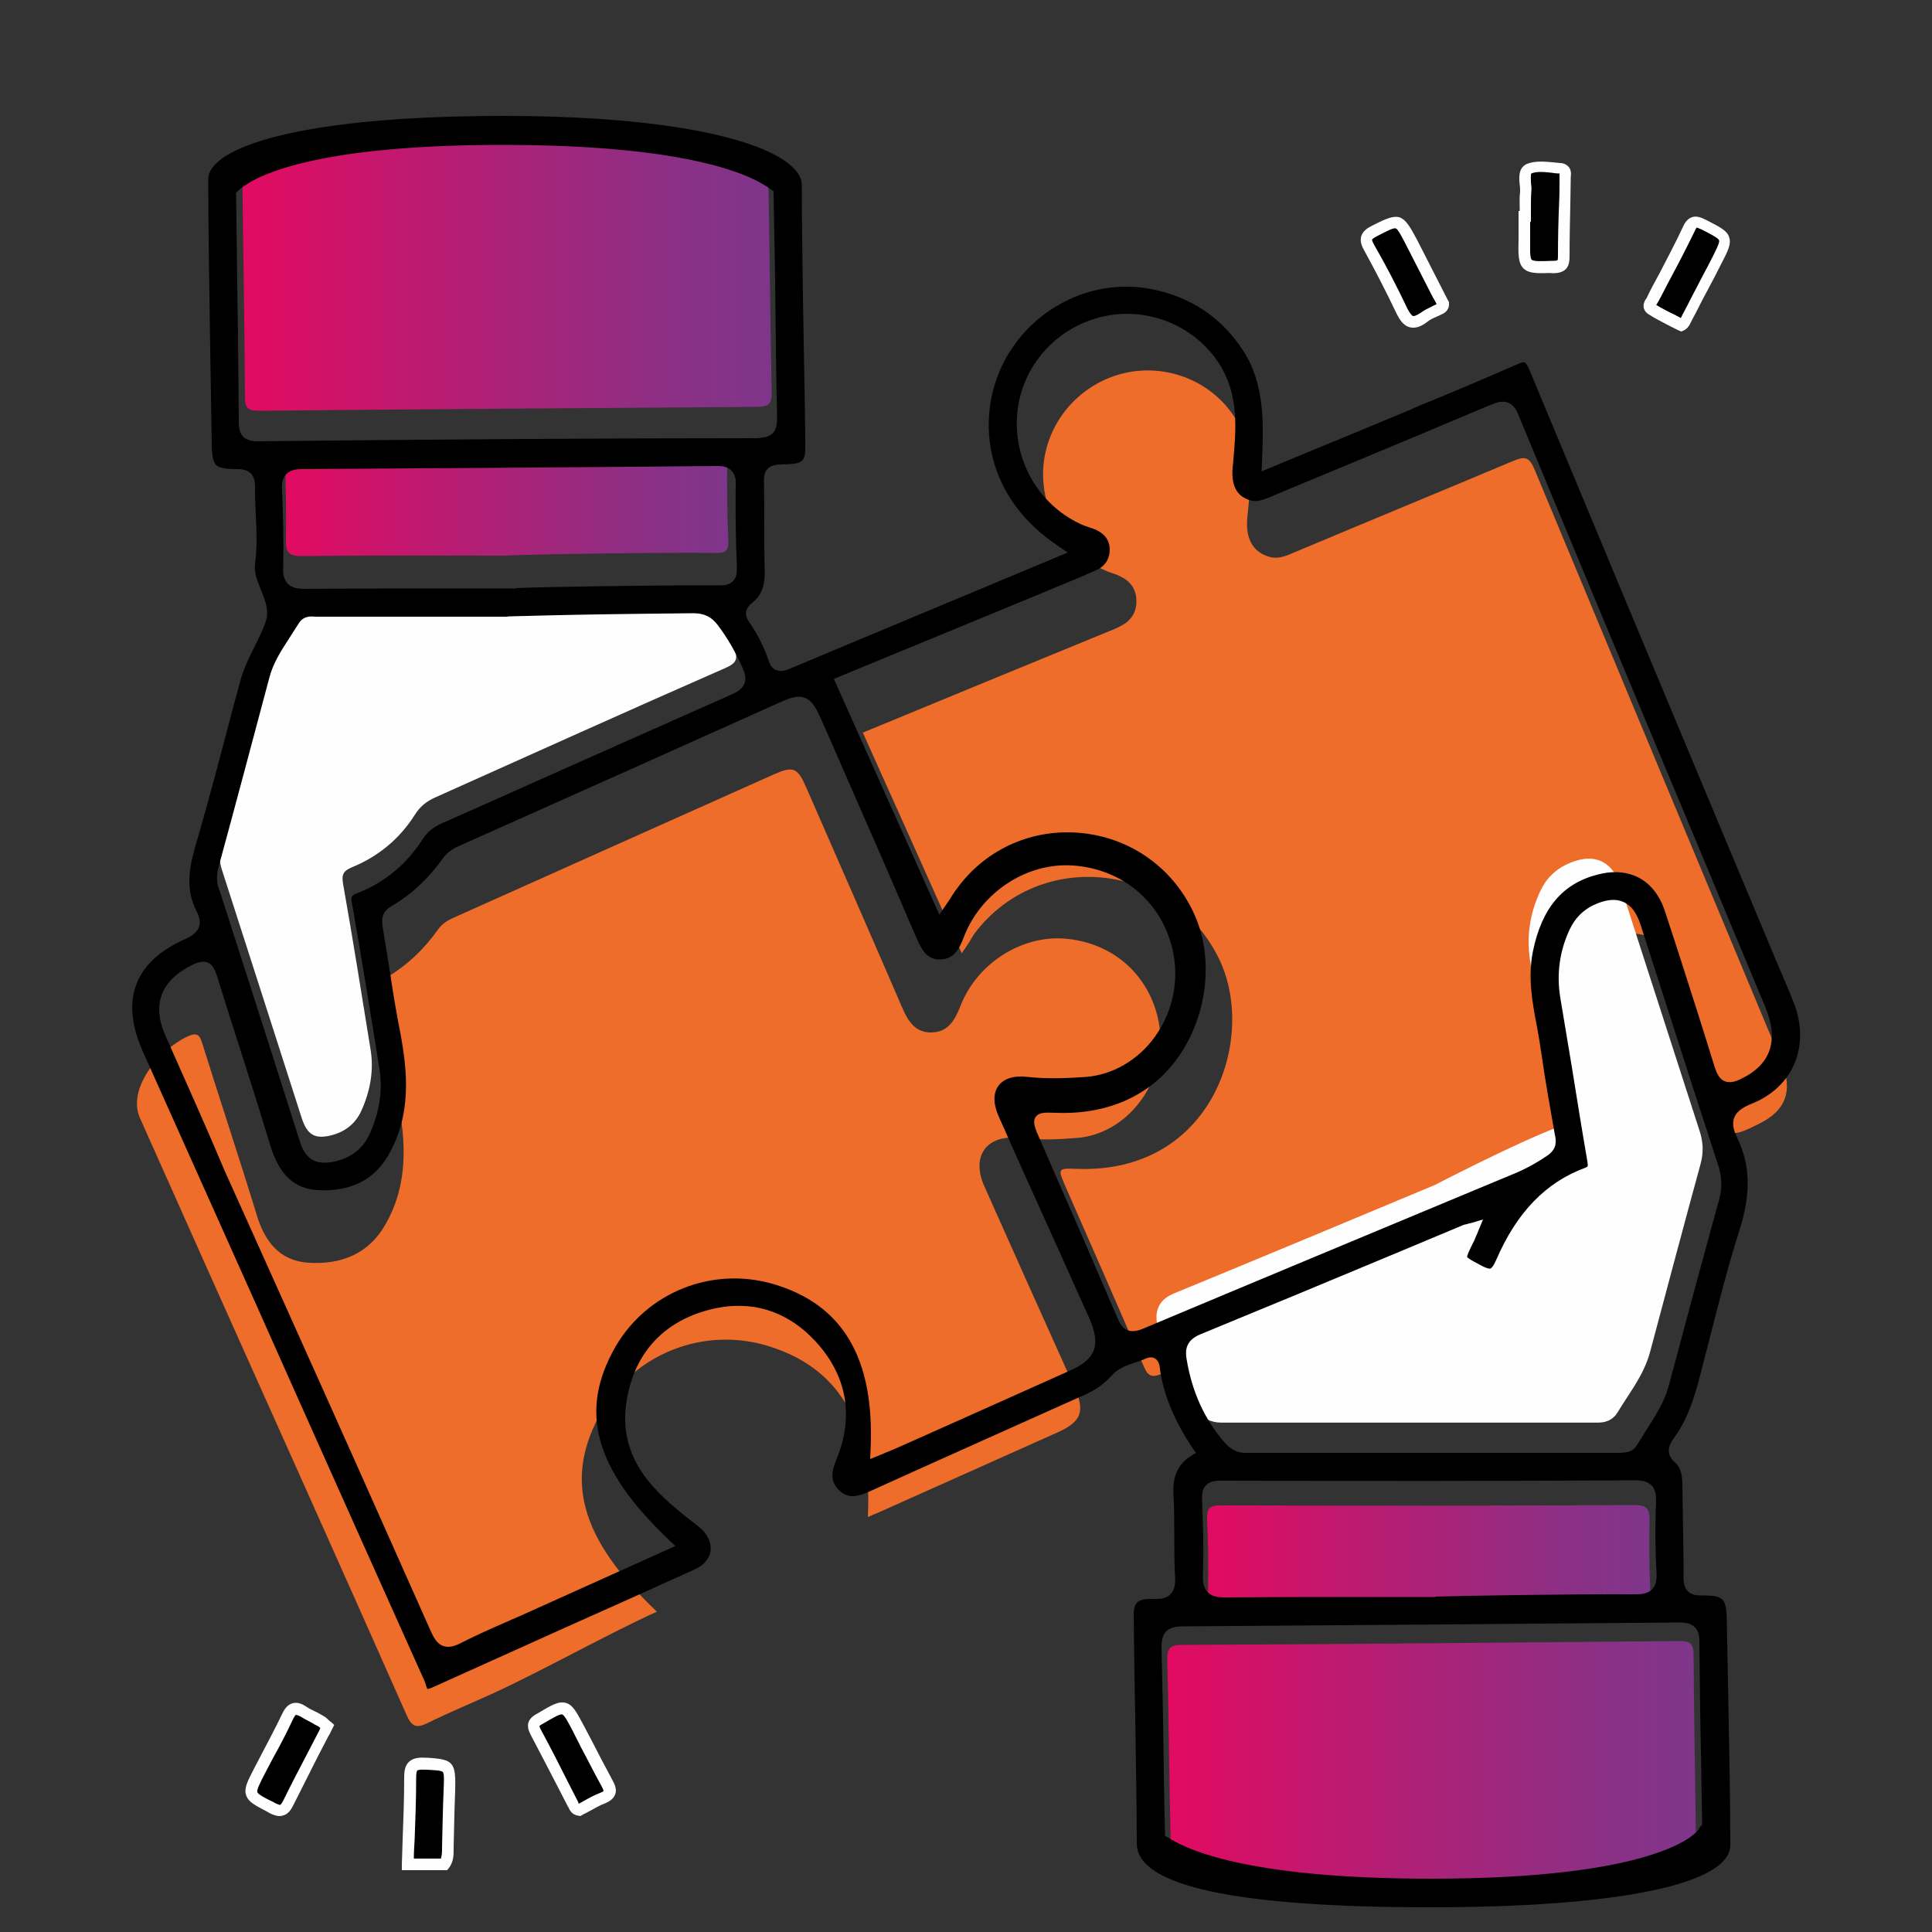
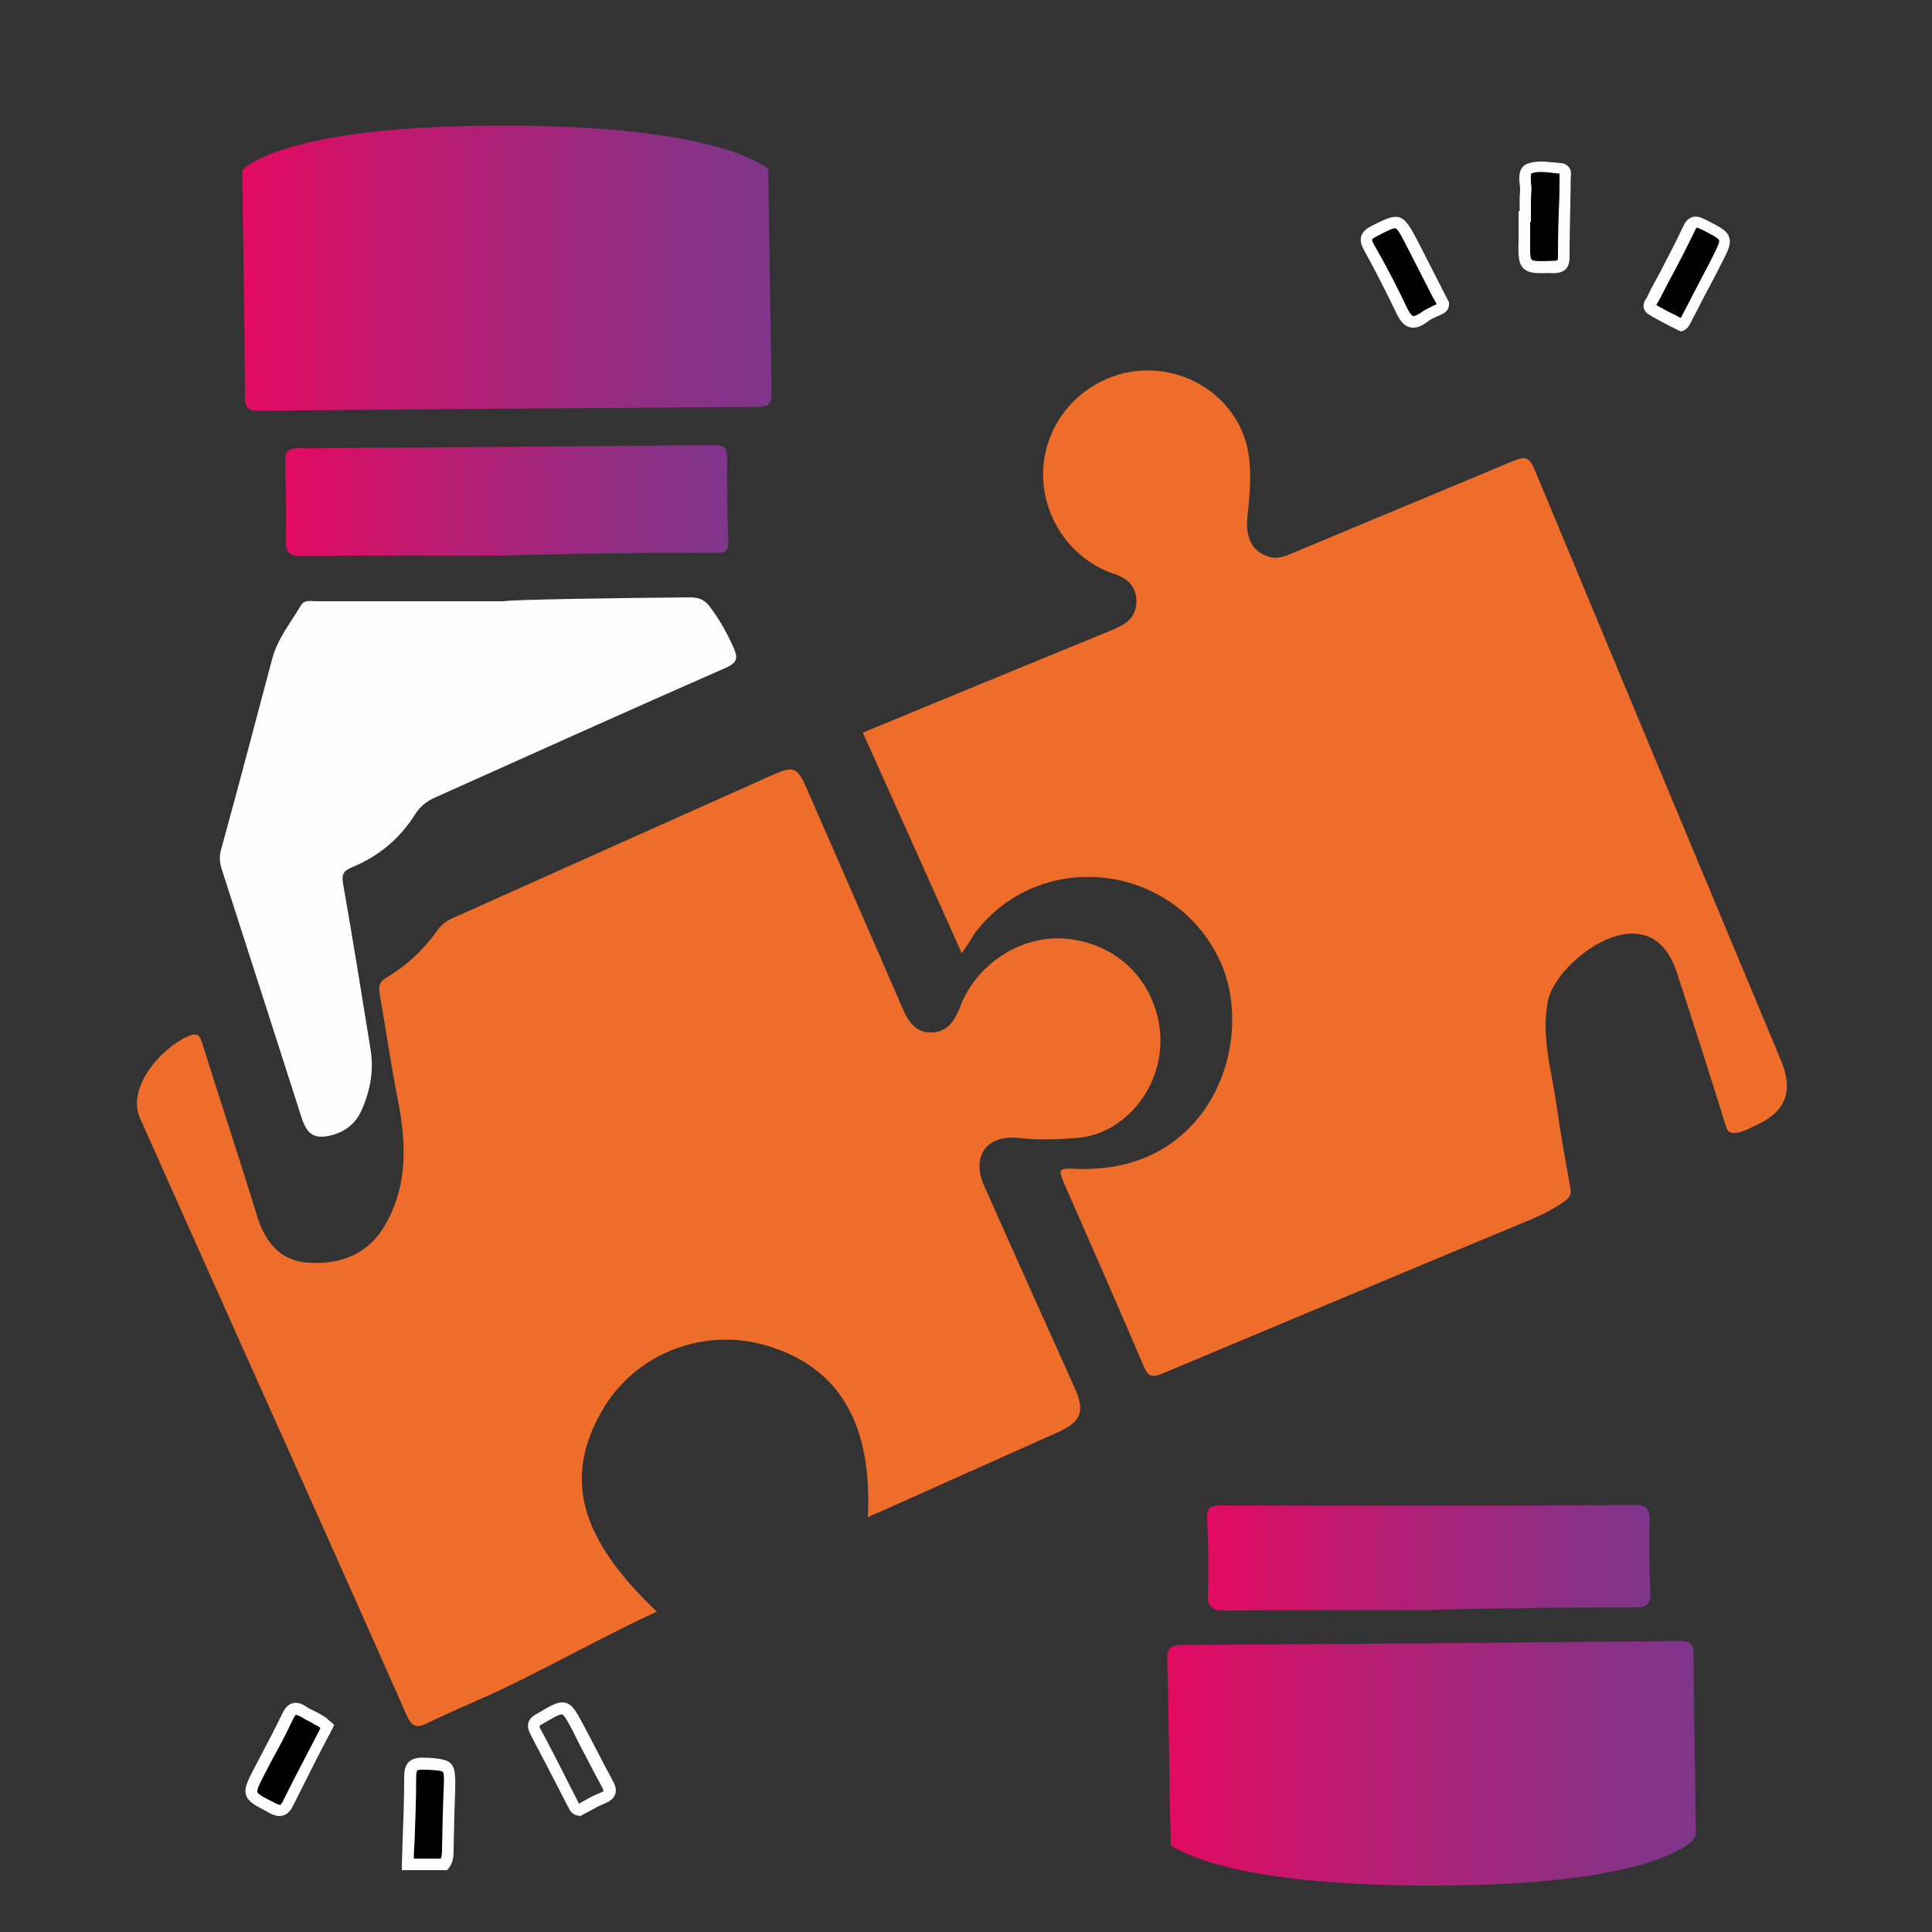
<svg xmlns="http://www.w3.org/2000/svg" version="1.1" id="Layer_1" x="0px" y="0px" viewBox="0 0 500 500" style="enable-background:new 0 0 500 500;" xml:space="preserve">
  <rect x="0" y="0" width="500" height="500" fill="#333333" stroke="none" />
  <style type="text/css">
	.st0{fill:url(#SVGID_1_);}
	.st1{fill:url(#SVGID_00000114774673100661071270000004043276790212873869_);}
	.st2{fill:#EF6D2B;}
	.st3{fill:#FEFEFE;stroke:#FEFEFE;stroke-width:5.746;stroke-miterlimit:10;}
	.st4{fill:#FEFEFE;}
	.st5{fill:url(#SVGID_00000001662393852458848960000006573807348569791881_);}
	.st6{fill:url(#SVGID_00000002362712856492477100000002208974473197795764_);}
</style>
  <g>
    <linearGradient id="SVGID_1_" gradientUnits="userSpaceOnUse" x1="62.601" y1="69.426" x2="199.549" y2="69.426">
      <stop offset="0" style="stop-color:#E30A61" />
      <stop offset="0.364" style="stop-color:#B91C72" />
      <stop offset="0.785" style="stop-color:#8E2F84" />
      <stop offset="1" style="stop-color:#7E368B" />
    </linearGradient>
    <path class="st0" d="M67,106.3c-2.7,0-3.6-0.6-3.6-3.5c-0.1-19.6-0.5-39.2-0.7-58.8c2.3-2.2,15-11.5,67.5-11.5   c49.6,0,64.8,8.3,68.6,11.2c0.4,19.2,0.5,38.4,0.9,57.6c0.1,2.8-0.4,4-3.6,4C152.9,105.6,109.9,105.9,67,106.3z" />
    <linearGradient id="SVGID_00000181791044037141105310000017134769352371300511_" gradientUnits="userSpaceOnUse" x1="302.065" y1="456.335" x2="438.943" y2="456.335">
      <stop offset="0" style="stop-color:#E30A61" />
      <stop offset="0.364" style="stop-color:#B91C72" />
      <stop offset="0.785" style="stop-color:#8E2F84" />
      <stop offset="1" style="stop-color:#7E368B" />
    </linearGradient>
    <path style="fill:url(#SVGID_00000181791044037141105310000017134769352371300511_);" d="M434.5,424.7c3,0,3.8,0.7,3.8,3.7   c0.1,15.5,0.4,31.1,0.6,46.6c-0.3,0.3-0.5,0.7-0.7,1.1c-0.7,0.8-10.6,11.9-67.8,11.9c-45.6,0-62.1-7-67.4-10.4   c-0.4-15.9-0.5-31.8-0.9-47.8c-0.1-3.2,0.6-4.1,3.9-4.1C348.8,425.5,391.7,425.1,434.5,424.7z" />
    <g>
      <path class="st2" d="M224.6,392.6c1.2-24.4-7.6-38.9-26.3-44.4c-16.4-4.8-34.1,2.2-42.5,16.9c-10,17.4-5.9,32.9,14.2,52    c-12.2,5.5-30.1,15.5-42.1,21c-5.7,2.6-11.5,5-17.2,7.8c-2.9,1.4-4.1,1.1-5.5-2.1C88.7,406.5,72,369.4,55.4,332.3    c-6.4-14.3-12.8-28.7-19.2-43c-3.3-7.5,4.8-17.5,12.2-21c2.7-1.3,3.3-0.4,4,1.9c4.6,14.7,9.5,29.4,14,44.1c2.1,7,5.9,12,13.5,12.5    c8.3,0.5,15.5-2.2,19.9-10c5.9-10.4,5.3-21.3,3.1-32.5c-1.8-9.1-3.1-18.3-4.7-27.5c-0.3-1.8,0.2-2.8,1.8-3.8    c5.4-3.2,9.8-7.4,13.4-12.5c1.1-1.5,2.4-2.3,4-3c27.6-12.4,55.2-24.7,82.9-37.1c5-2.2,6.1-1.8,8.4,3.5c8.3,19,16.6,37.9,24.8,56.9    c1.5,3.5,3.4,6.5,7.6,6.4c4.2-0.1,6-3.1,7.4-6.7c4.2-11,15.6-18.4,26.9-17.6c12,0.9,21.4,8.7,24.2,20.3    c3.7,15.6-7.4,30.3-20.9,31.3c-5,0.4-10,0.6-15,0c-8.4-0.9-12.4,4.7-9,12.4c7.7,17.3,15.5,34.7,23.3,52c2.9,6.4,1.9,9-4.3,11.8    c-15.5,6.9-31,13.9-46.5,20.8C226.5,391.8,225.7,392.1,224.6,392.6z" />
      <path class="st2" d="M248.9,246.7c-8.6-19.2-17-38-25.6-57.1c21-8.7,42.2-17.4,63.4-26.1c1.3-0.5,2.7-1.1,3.9-1.8    c2.4-1.4,3.6-3.6,3.5-6.4c-0.1-2.9-1.6-4.9-4.1-6.1c-1.1-0.6-2.4-0.9-3.6-1.4c-10.5-4.5-17.1-15.3-16.4-26.8    c0.8-11.4,8.8-21.1,20-24.2c11.1-3,23.1,1.4,29.4,11c5.4,8.2,4.3,17.3,3.4,26.2c-0.5,5.3,1.4,8.9,5.7,10.1    c2.4,0.7,4.5-0.3,6.6-1.2c18.8-7.9,37.7-15.7,56.5-23.6c2.9-1.2,4.1-1.2,5.5,2.1c21.2,51,42.5,102,63.8,153    c3.3,7.8,1.3,13-5.6,16.4c-2.7,1.3-7.5,4.1-8.5,1.1c-4.2-13.5-8.5-27-12.9-40.4c-7.1-21.4-31.2-2.9-33.3,7.5    c-1.8,9.2,0.9,17.9,2.2,26.8c1,7.2,2.3,14.4,3.6,21.6c0.3,1.7-0.1,2.5-1.5,3.5c-2.7,1.9-5.6,3.4-8.7,4.7    c-31.8,13.2-63.5,26.5-95.2,39.8c-2.6,1.1-3.8,1.1-5-1.8c-6.6-15.5-13.4-30.9-20.2-46.4c-2.1-4.8-2.1-4.9,2.9-4.7    c35,1.3,46.5-33.5,37-53.9c-11.9-25.4-46.6-29.4-63.5-7C251.3,243.1,250.3,244.7,248.9,246.7z" />
-       <path class="st3" d="M404.4,294.3c1.9-0.7,1.7-1.9,1.5-3.4c-2.4-14.1-4.7-28.2-7-42.3c-1-5.8-0.2-11.4,2.3-16.7    c1.3-2.9,3.5-4.9,6.4-6c4.7-1.9,7.5-0.5,9.1,4.4c6.8,21.1,13.6,42.1,20.4,63.2c0.8,2.4,0.9,4.6,0.2,7.1    c-4.4,16.1-8.7,32.3-13,48.4c-1.5,5.7-5.2,10.1-8.1,15c-0.8,1.4-2.1,1.3-3.4,1.3c-32.2,0-64.5,0-96.7,0c-2,0-3.2-0.8-4.3-2.2    c-5.2-6-8.2-13-9.5-20.8c-0.4-2.4,0-3.8,2.6-4.9c22.6-9.3,45.1-18.7,67.6-28.1C372.9,309.1,393.3,298.5,404.4,294.3z" />
      <path class="st4" d="M178.6,154.6c2.3,0,3.7,0.6,5.1,2.4c2.5,3.3,4.5,6.9,6.2,10.7c1.1,2.6,0.9,3.8-2,5.1    c-25.1,11-50.1,22.3-75.1,33.5c-2.3,1-4,2.3-5.4,4.5c-3.9,6.2-9.4,10.8-16.2,13.6c-2.2,0.9-2.9,1.8-2.4,4.4    c2.5,14.2,4.8,28.5,7.1,42.8c0.9,5.5-0.1,10.8-2.4,15.9c-1.5,3.3-4.2,5.4-7.7,6.3c-4.3,1.1-6.3-0.1-7.7-4.4    c-6.9-21.5-13.8-43-20.7-64.4c-0.6-1.9-0.7-3.5-0.1-5.4c4.5-16.4,8.8-32.8,13.2-49.3c1.4-5.1,4.7-9.1,7.3-13.5    c1-1.7,2.5-1.2,3.8-1.2c16.3,0,32.7,0,49,0C130.5,155.2,162.6,154.7,178.6,154.6z" />
      <linearGradient id="SVGID_00000099621308103291756620000005244093454305178527_" gradientUnits="userSpaceOnUse" x1="73.692" y1="129.544" x2="188.458" y2="129.544">
        <stop offset="0" style="stop-color:#E30A61" />
        <stop offset="0.364" style="stop-color:#B91C72" />
        <stop offset="0.785" style="stop-color:#8E2F84" />
        <stop offset="1" style="stop-color:#7E368B" />
      </linearGradient>
      <path style="fill:url(#SVGID_00000099621308103291756620000005244093454305178527_);" d="M131.2,143.8c-17.8,0-35.5-0.1-53.3,0.1    c-3,0-4-0.9-3.9-3.9c0.1-6.7,0-13.5-0.2-20.2c-0.1-2.7,0.5-3.8,3.5-3.8c35.8-0.2,71.6-0.5,107.4-0.8c2.5,0,3.6,0.5,3.5,3.3    c-0.1,7.2,0,14.3,0.3,21.5c0.1,2.5-0.7,3.1-3.1,3.1C167.3,142.9,131.2,143.6,131.2,143.8z" />
      <linearGradient id="SVGID_00000149363857529649656020000002320888060614259585_" gradientUnits="userSpaceOnUse" x1="312.448" y1="403.137" x2="427.22" y2="403.137">
        <stop offset="0" style="stop-color:#E30A61" />
        <stop offset="0.364" style="stop-color:#B91C72" />
        <stop offset="0.785" style="stop-color:#8E2F84" />
        <stop offset="1" style="stop-color:#7E368B" />
      </linearGradient>
      <path style="fill:url(#SVGID_00000149363857529649656020000002320888060614259585_);" d="M369.9,416.7c-17.6,0-35.2-0.1-52.8,0.1    c-3.2,0-4.6-0.6-4.5-4.2c0.2-6.4,0.1-12.9-0.2-19.3c-0.1-2.7,0.4-3.7,3.4-3.7c35.8,0.1,71.5,0.1,107.3-0.1c3.2,0,3.8,1.1,3.8,3.9    c-0.1,6.1-0.1,12.3,0.2,18.5c0.2,3.3-0.9,4.1-4.1,4.1C405.4,415.9,369.9,416.5,369.9,416.7z" />
    </g>
    <g>
      <g>
        <path d="M109.8,456.4c-3.3-0.2-3.7,1-3.7,3.8c0,7.4-0.4,14.9-0.6,22.3c3.2,0,6.3,0,9.5,0c1-1.3,0.9-2.9,0.9-4.5     c0.1-4.9,0.2-9.7,0.4-14.6C116.5,456.6,116.5,456.8,109.8,456.4z" />
        <path class="st4" d="M115.7,484H104l0-1.5c0.1-2.1,0.1-4.2,0.2-6.4c0.2-5.2,0.4-10.6,0.4-15.9c0-1.6,0.1-3.2,1.3-4.3     c1.1-1,2.8-1.1,4.1-1l0.6,0c6.8,0.4,7.4,1.2,7.2,8.5c-0.2,5-0.3,10.2-0.4,14.7l0,0.5c0,1.5,0,3.2-1.2,4.8L115.7,484z M107.1,481     h7c0.2-0.6,0.3-1.4,0.3-2.4l0-0.6c0.1-4.5,0.2-9.6,0.4-14.6c0.1-2.4,0.2-4.4-0.2-4.8c-0.3-0.4-2.1-0.5-4.2-0.6l-0.6,0     c-1.4-0.1-1.8,0.2-1.8,0.2c-0.2,0.2-0.3,0.9-0.3,2.1c0,5.3-0.2,10.8-0.4,16C107.2,477.8,107.1,479.4,107.1,481z" />
      </g>
      <g>
-         <path d="M149.8,447.5c-3.5-6.8-3.5-6.7-10.2-2.7c-1.6,0.9-1.8,1.7-0.9,3.3c3.3,6.1,6.4,12.3,9.6,18.5c0.4,0.7,0.6,1.6,1.6,1.8     c2-1,4-2.3,6.1-3.1c2.2-0.9,2.2-2,1.2-3.8C154.6,456.9,152.2,452.2,149.8,447.5z" />
        <path class="st4" d="M150.2,470l-0.5-0.1c-1.7-0.2-2.3-1.5-2.6-2.2c-0.1-0.1-0.1-0.2-0.2-0.3l-2.1-4.1c-2.4-4.7-5-9.6-7.5-14.4     c-1.2-2.3-0.8-4,1.5-5.3l0.2-0.1c3.7-2.2,5.5-3.3,7.4-2.8c1.9,0.5,2.8,2.4,4.8,6.1l-1.3,0.7l1.3-0.7c0.7,1.3,1.3,2.5,2,3.8     c1.7,3.3,3.5,6.8,5.3,10.1c0.6,1.1,1.2,2.4,0.7,3.7c-0.5,1.3-1.7,1.9-2.6,2.3c-1.4,0.5-2.7,1.3-4,2c-0.6,0.3-1.3,0.7-1.9,1     L150.2,470z M139.6,446.7c0,0,0,0.2,0.3,0.8c2.6,4.8,5.1,9.7,7.5,14.5l2.1,4.1c0.1,0.2,0.2,0.3,0.2,0.5c0,0.1,0.1,0.2,0.1,0.2     c0.4-0.2,0.7-0.4,1.1-0.6c1.4-0.8,2.8-1.6,4.4-2.2c0.8-0.3,0.9-0.5,0.9-0.5l0,0c0,0,0-0.3-0.5-1.2c-1.9-3.4-3.6-6.9-5.4-10.2     c-0.6-1.3-1.3-2.5-1.9-3.8l0,0c-1.3-2.5-2.3-4.4-2.9-4.6c-0.6-0.2-2.6,1-5,2.4l-0.2,0.1C139.8,446.5,139.7,446.6,139.6,446.7     L139.6,446.7z" />
      </g>
      <g>
        <path d="M362.8,80.4c1.4,3,2.9,3.8,5.6,1.7c1.1-0.8,2.5-1.4,3.8-2c0.7-0.3,1.3-0.6,1.2-1.5c-0.4-0.8-0.8-1.5-1.2-2.3     c-2.3-4.6-4.7-9.1-7-13.7c-3.2-6.3-3.2-6.2-9.5-3c-2.4,1.2-2.6,2.1-1.3,4.4C357.4,69.5,360.2,74.9,362.8,80.4z" />
        <path class="st4" d="M365.8,84.8c-0.3,0-0.6,0-0.9-0.1c-1.8-0.4-2.8-2.2-3.5-3.6l0,0c-2.6-5.5-5.4-10.9-8.3-16.2     c-0.7-1.2-1.2-2.5-0.8-3.8c0.4-1.3,1.6-2.1,2.8-2.7l0.4-0.2c6.7-3.4,7.6-3,11.2,3.8l7,13.7c0.2,0.5,0.5,0.9,0.7,1.4l0.6,1.1     l0,0.3c0.1,1.9-1.3,2.6-2,2.9c-0.4,0.2-0.8,0.4-1.1,0.5c-0.9,0.4-1.8,0.8-2.4,1.3C368.1,84.3,366.9,84.8,365.8,84.8z M364.2,79.8     c0.8,1.6,1.3,1.9,1.5,2c0.2,0,0.7,0,1.9-0.8c0.9-0.7,2-1.2,3-1.7c0.3-0.2,0.7-0.3,1-0.5c0.1,0,0.2-0.1,0.2-0.1l-0.1-0.2     c-0.3-0.5-0.5-1-0.8-1.4l-7-13.7c-1.2-2.3-2.1-4.1-2.7-4.3c-0.5-0.2-2.3,0.7-4.4,1.8l-0.4,0.2c-1.2,0.6-1.3,0.9-1.3,0.9     c0,0-0.1,0.3,0.6,1.5C358.7,68.7,361.6,74.3,364.2,79.8L364.2,79.8z" />
      </g>
      <g>
        <path d="M78.5,443c-2-1.3-3.1-1-4.1,1.3c-2.2,4.8-4.8,9.4-7.2,14c-3.3,6.3-3.2,6.2,3.2,9.5c2.2,1.1,3.1,0.8,4.2-1.3     c2.9-6,6.1-11.9,9.1-17.8c0.3-0.5,0.5-1,0.9-1.9c-0.4-0.4-1-1-1.6-1.3C81.5,444.6,79.9,443.9,78.5,443z" />
        <path class="st4" d="M75.9,467.2c-0.5,1-1.2,2.2-2.5,2.6c-0.3,0.1-0.7,0.2-1,0.2c-0.9,0-1.9-0.4-2.7-0.8l-0.3-0.2     c-3.4-1.8-5.1-2.6-5.7-4.4c-0.6-1.8,0.3-3.5,2.1-7c0.7-1.4,1.5-2.8,2.2-4.2c1.7-3.2,3.4-6.5,5-9.8c0.5-1.1,1.3-2.4,2.7-2.8     c1.4-0.4,2.7,0.3,3.6,0.9c0.7,0.5,1.6,0.9,2.4,1.3c0.7,0.3,1.3,0.7,2,1.1c0.6,0.3,1.1,0.8,1.5,1.2c0.1,0.1,0.2,0.2,0.4,0.3     l0.9,0.8l-0.9,1.8c-0.2,0.5-0.4,0.8-0.6,1.1c-0.9,1.7-1.8,3.5-2.7,5.2 M76.6,443.8C76.5,443.8,76.5,443.8,76.6,443.8     c0,0-0.3,0.1-0.8,1.2c-1.6,3.4-3.3,6.7-5.1,9.9c-0.7,1.4-1.5,2.8-2.2,4.2c-1.2,2.3-2.1,4.1-1.9,4.7c0.2,0.6,1.9,1.5,4.2,2.6     l0.3,0.2c1.1,0.5,1.3,0.5,1.4,0.5c0,0,0.3-0.1,0.8-1.1c2.1-4.3,4.3-8.5,6.5-12.7c0.9-1.7,1.8-3.5,2.7-5.2     c0.1-0.3,0.3-0.5,0.4-0.9c-0.2-0.1-0.3-0.3-0.5-0.4c-0.6-0.3-1.2-0.6-1.8-1c-0.9-0.5-1.8-0.9-2.7-1.5h0     C76.9,443.8,76.6,443.8,76.6,443.8z" />
      </g>
      <g>
        <path d="M402.2,69.1c2.2-0.1,2.5-0.9,2.6-2.8c0.1-6.7,0.3-13.4,0.4-20.2c0-1.1,0.4-2.5-1.3-2.6c-2.7-0.1-5.7-0.8-8,0.1     c-1.9,0.8-0.7,3.9-0.9,6c-0.2,2.1,0,4.3,0,6.4c-0.1,0-0.2,0-0.4,0c0,1.9,0,3.7,0,5.6C394.4,69.4,394.4,69.3,402.2,69.1z" />
        <path class="st4" d="M399.2,70.7c-2.4,0-3.8-0.2-4.9-1.2c-1.4-1.4-1.4-3.5-1.3-7.8c0-1.3,0-2.6,0-3.8l0-3.3h0.3     c0-0.1,0-0.3,0-0.4c0-1.5-0.1-3.1,0.1-4.6c0-0.5,0-1.2-0.1-1.8c-0.2-1.8-0.4-4.4,1.9-5.4c2.1-0.8,4.4-0.6,6.6-0.4     c0.7,0.1,1.4,0.1,2,0.2c0.9,0,1.6,0.4,2.1,0.9c0.8,0.9,0.7,2,0.6,2.8c0,0.1,0,0.3,0,0.4c0,2.2-0.1,4.3-0.1,6.5     c-0.1,4.5-0.2,9.1-0.2,13.6c0,2.1-0.5,4.2-4,4.3l-0.3,0C400.9,70.6,400,70.7,399.2,70.7z M396,57.5v0.2c0,1.3,0,2.6,0,3.9     c0,2.9-0.1,5.2,0.4,5.6c0.5,0.5,2.7,0.4,5.4,0.3l0.3,0c0.8,0,1-0.2,1-0.2c0,0,0.1-0.2,0.1-1.1c0-4.6,0.1-9.2,0.3-13.7     c0.1-2.2,0.1-4.3,0.1-6.5c0-0.2,0-0.4,0-0.6c0-0.1,0-0.3,0-0.5c-0.7,0-1.4-0.1-2.1-0.2c-1.9-0.2-3.8-0.4-5.2,0.2     c-0.2,0.3-0.1,1.6-0.1,2.3c0.1,0.8,0.2,1.6,0.1,2.4c-0.1,1.4-0.1,2.8-0.1,4.3c0,0.7,0,1.3,0,2v1.5H396z" />
      </g>
      <g>
        <path d="M427.4,80c2.4,1.5,5,2.7,7.7,4.2c0.8-0.4,1.2-1.3,1.6-2.1c2.5-4.8,5-9.6,7.4-14.4c3.2-6.3,3.2-6.2-3.3-9.5     c-1.8-0.9-2.8-1.2-3.8,1c-3,6.1-6.2,12.1-9.3,18.2C427.3,78.2,426.2,79.2,427.4,80z" />
        <path class="st4" d="M435.1,85.8l-0.7-0.3c-0.8-0.4-1.6-0.8-2.4-1.2c-1.9-1-3.7-1.9-5.4-3c-0.8-0.5-1.1-1.2-1.2-1.6     c-0.2-1.1,0.3-2,0.7-2.5c0.1-0.1,0.2-0.3,0.2-0.4c1-2.1,2.1-4.1,3.2-6.1c2-3.9,4.2-8,6.1-12.1c0.4-0.9,1.1-2,2.3-2.4     c1.2-0.4,2.4,0.1,3.6,0.7l0.2,0.1c3.5,1.8,5.3,2.7,5.8,4.4c0.6,1.8-0.3,3.5-2.1,7c-1.2,2.4-2.4,4.7-3.7,7.1     c-1.3,2.4-2.5,4.9-3.8,7.3l-0.2,0.4c-0.4,0.8-0.9,1.9-2.1,2.4L435.1,85.8z M428.6,78.9c1.5,0.9,3.2,1.8,4.9,2.6     c0.5,0.3,1,0.5,1.5,0.8c0.1-0.2,0.2-0.4,0.3-0.6l0.2-0.4c1.3-2.4,2.5-4.9,3.8-7.3c1.2-2.4,2.5-4.7,3.7-7.1     c1.1-2.2,2.1-4.1,1.9-4.7c-0.2-0.6-2-1.5-4.3-2.7l-0.2-0.1c-0.9-0.4-1.2-0.5-1.3-0.5c0,0-0.2,0.2-0.5,0.9     c-2,4.1-4.1,8.2-6.2,12.1c-1.1,2-2.1,4.1-3.2,6.1c-0.1,0.2-0.3,0.4-0.4,0.7C428.7,78.8,428.6,78.9,428.6,78.9z" />
      </g>
-       <path d="M464.3,259.7c-1.1-2.8-2.3-5.7-3.5-8.4c-0.5-1.3-1.1-2.5-1.6-3.8l-11.9-28.4c-16.9-40.4-34.4-82.3-51.5-123.4    c-0.6-1.4-1-1.8-1.2-1.9c-0.2-0.1-0.7-0.1-2,0.5c-7.3,3.2-14.8,6.4-22.1,9.4c-2,0.8-4,1.6-5.9,2.5c-8.2,3.4-16.5,6.9-24.9,10.3    l-13.2,5.5l0.1-2.3c0.4-9.8,0.8-20-4.7-28.7c-5.5-8.6-13.4-14-23.5-16.1c-15.8-3.3-32.2,5.1-39.2,20c-6.5,14-4.4,33.8,14.8,46.5    l2.3,1.6l-16.5,6.9c-18.6,7.8-37.2,15.5-55.7,23.3c-0.8,0.3-2.1,0.7-3.3,0.2c-0.9-0.4-1.5-1.2-1.9-2.5c-1.2-3.5-2.9-6.9-5-9.9    c-2-2.8,0.1-4.5,0.9-5.1c2.2-1.8,3.2-4.2,3.1-8c-0.1-3.9-0.1-7.9-0.1-11.7c0-3.8,0-7.7-0.1-11.5c-0.1-3.1,1.2-4.4,4.3-4.5    c6.4-0.2,6.5-0.3,6.4-6.9c-0.1-7.3-0.2-15.9-0.4-24.5c-0.3-16.5-0.5-33.6-0.5-40.9c0-8.6-24.2-17.9-77.3-17.9    c-52.7,0-76.3,8.2-76.3,16.4c0,14.5,0.3,29.3,0.5,43.7c0.1,8.1,0.3,16.4,0.4,24.7c0,3.2,0.4,4.8,1.2,5.6c0.8,0.7,2.4,1,5.3,1    c1.1,0,2.6,0.1,3.6,1.1c1,1,1.1,2.4,1.1,3.9c0,2.2,0.1,4.5,0.2,6.8c0.2,4.2,0.4,8.5-0.2,12.7c-0.3,2.3,0.6,4.4,1.5,6.7    c1.1,2.7,2.3,5.5,1.2,8.5c-0.8,2.2-1.9,4.4-2.9,6.4c-1.4,2.8-2.8,5.7-3.6,8.7l-1.9,7c-3.1,11.8-6.3,24.1-9.8,36    c-1.5,5.3-2.6,10.9,0.4,16.7c0.8,1.5,1,2.8,0.6,4c-0.6,1.6-2.2,2.5-3.5,3.1c-6.6,2.9-10.8,6.8-12.7,11.7    c-1.9,4.9-1.3,10.8,1.7,17.5c5.9,13.1,11.7,26.2,17.6,39.3c4,8.9,8,17.9,12,26.8l9,20.2c11.2,25.1,22.8,51,34.2,76.4    c0.2,0.4,0.3,0.8,0.4,1.1c0.1,0.4,0.3,0.9,0.4,1.1c0,0,0.3,0,1.1-0.3c11.5-5.2,23.1-10.4,34.4-15.5c11-4.9,22.4-10,33.6-15.1    c2.5-1.1,4-2.9,4.2-5c0.2-2.2-0.9-4.4-3.2-6.2c-4.8-3.7-9.5-7.4-13.2-12.1c-4.5-5.7-6.4-12.2-5.5-19.2    c1.6-12.2,8.4-20.6,19.7-24.2c11.3-3.6,21.5-0.9,29.4,7.7c8.1,8.8,10,19.4,5.3,30.7c-1.5,3.6-1.3,5.8,0.8,7.8c2,1.9,4.1,2,7.8,0.3    c18.1-8.2,36.5-16.4,54.3-24.4l1.2-0.5c3.1-1.4,5.3-3,7.1-5c1.7-2,4.1-2.8,6.2-3.5c1-0.3,1.8-0.6,2.7-1c1.1-0.5,1.9-0.3,2.3-0.1    c1.1,0.6,1.3,1.9,1.4,2.7l0,0.2c1,6.8,3.8,13.4,8.4,20.3l0.9,1.3l-1.3,0.8c-3.4,2.2-4.8,5.3-4.5,10.2c0.2,3.4,0.2,6.9,0.2,10.3    c0,3.5,0,7.2,0.2,10.8c0.1,1.5,0,3.3-1.2,4.5c-1.2,1.2-3,1.3-4.6,1.2c-0.2,0-0.4,0-0.6,0c-1.6,0-2.8,0.3-3.4,0.9    c-0.6,0.6-0.9,1.6-0.9,3.1c0.1,8.1,0.2,17.5,0.4,26.5c0.2,12.9,0.4,25.2,0.4,32.8c0,11,25.6,16.5,76.1,16.5    c48.6,0,77.5-6,77.5-16.1c0-12.3-0.3-24.7-0.5-36.8c-0.1-6.9-0.3-14.1-0.4-21.2c-0.1-5.8-0.8-6.6-6.3-6.6c-0.1,0-0.2,0-0.3,0    c-1.2,0-2.5-0.1-3.5-1.1c-0.9-0.9-1.1-2.3-1.1-3.5c0-5.8-0.1-11.6-0.2-17.3c0-2.1-0.1-4.2-0.1-6.3c0-2.4-0.2-4.6-1.8-6.1    c-2.7-2.4-1.7-4.6-0.5-6.3c3.5-4.7,5.3-10.1,7-16.8c0.7-2.8,1.5-5.7,2.2-8.5c2.4-9.4,4.8-19,7.8-28.4c3.1-9.6,2.9-17.1-0.5-24.1    c-0.7-1.5-1.5-3.4-0.8-5.2c0.7-1.9,2.7-2.9,4.4-3.6C464.1,281.4,468.5,270.7,464.3,259.7z M67,114.2c-0.1,0-0.1,0-0.2,0    c-1.4,0-2.8-0.2-3.8-1.1c-1-1-1.2-2.5-1.2-3.8c-0.1-14.6-0.3-29.5-0.5-43.9c-0.1-5-0.1-10-0.2-14.9l0-0.6l0.5-0.5    c2.9-2.8,16.4-11.9,68.5-11.9c49.2,0,65,8.1,69.5,11.6l0.6,0.4l0,0.7c0.2,10.3,0.4,20.8,0.5,31c0.1,8.9,0.2,17.7,0.4,26.6    c0,1.5,0,3.1-1.1,4.3c-1.1,1.1-2.7,1.2-4,1.3C157.4,113.4,115.2,113.7,67,114.2z M73,126.8c-0.1-1.4,0-3,1.1-4.1    c1.1-1.1,2.6-1.3,3.9-1.3c31.6-0.2,65.8-0.4,107.4-0.8c1.4,0,2.9,0.1,3.9,1.2c1.1,1.1,1.2,2.6,1.1,3.7c-0.1,6.4,0,13.4,0.3,21.4    c0,1.1,0,2.5-1,3.5c-1,1-2.4,1.1-3.7,1.1c-16.2-0.1-46.1,0.4-52.6,0.7v0.1H132c-4.5,0-8.9,0-13.4,0c-13.1,0-26.6,0-39.9,0.1    c0,0-0.1,0-0.1,0c-1.3,0-3-0.2-4.1-1.3c-1.1-1.1-1.3-2.8-1.2-4.1C73.4,140.5,73.3,133.7,73,126.8z M56.5,224.6    c4.6-16.8,9-33.5,13.2-49.2c1-3.9,3.2-7.2,5.2-10.3c0.8-1.2,1.5-2.4,2.3-3.6c1.3-2.2,3.2-2,4.4-1.9c0.2,0,0.5,0,0.7,0    c13,0,25.9,0,38.9,0l10,0c0.4-0.1,0.9-0.1,1.4-0.1c0.9,0,2.2-0.1,3.9-0.1c3.3-0.1,7.8-0.2,12.8-0.3c9.9-0.2,22-0.3,30.1-0.4    c2.8,0,4.7,0.9,6.3,3c2.5,3.3,4.6,6.9,6.4,11c0.6,1.3,1.1,2.7,0.6,4.1c-0.5,1.5-2.1,2.4-3.3,2.9c-16.5,7.3-33.3,14.8-49.5,22    c-8.5,3.8-17,7.6-25.6,11.4c-2.2,1-3.7,2.2-4.8,3.9c-4.1,6.5-9.8,11.3-16.9,14.1c-1.6,0.6-1.9,0.9-1.5,2.7    c2.5,14.3,4.9,29,7.1,42.8c0.9,5.6,0,11.2-2.5,16.8c-1.7,3.7-4.6,6.1-8.7,7.1c-1.1,0.3-2.2,0.4-3.1,0.4c-3.2,0-5.2-1.8-6.4-5.8    l-6.2-19.5c-4.8-15-9.6-30-14.4-44.9C56,228.6,56,226.7,56.5,224.6z M283.1,349.4c-0.8,2.1-2.7,3.8-6.4,5.4    c-14.5,6.5-29,13-43.6,19.5l-3,1.3c-0.5,0.2-1.1,0.4-1.7,0.7l-3.2,1.3l0.1-2.4c1.1-23.6-7.1-37.6-25.2-42.9    c-15.8-4.6-32.6,2.1-40.8,16.2c-9.6,16.7-5.5,31.7,13.9,50.1l1.6,1.5l-38.4,17.3c-1.7,0.8-3.5,1.5-5.2,2.3    c-3.9,1.7-8,3.5-11.9,5.5c-1,0.5-2.1,1-3.3,1c-0.4,0-0.8-0.1-1.3-0.2c-1.6-0.6-2.4-2.1-3.1-3.6c-12.7-28.6-25.7-57.7-38.3-85.7    l-15.2-33.8C53.3,291.5,48,279.7,42.8,268c-3.6-8.1-1.1-14.4,7.2-18.4c1.1-0.5,2.5-1,3.8-0.5c1.3,0.6,1.8,2,2.3,3.3    c1.8,5.9,3.7,11.8,5.6,17.7c2.8,8.7,5.6,17.6,8.3,26.5c2.3,7.4,6.1,11,12.1,11.4c8.5,0.5,14.8-2.6,18.5-9.2    c5.9-10.4,4.9-21.3,3-31.5c-1.1-5.5-2-11.1-2.8-16.5c-0.6-3.6-1.2-7.4-1.8-11.1c-0.4-2.4,0.3-4.1,2.5-5.3c5.1-3,9.4-7.1,13-12.1    c1.3-1.9,3.1-2.9,4.6-3.5c14.4-6.4,28.8-12.9,43.2-19.3c13.2-5.9,26.5-11.9,39.7-17.8c2.7-1.2,4.6-1.8,6.3-1.1    c1.8,0.7,2.8,2.4,4.1,5.3l2.3,5.2c7.4,16.9,15.1,34.4,22.5,51.7c1.6,3.6,3,5.6,6.2,5.5c2.8-0.1,4.5-1.6,6-5.7    c4.4-11.6,16.3-19.5,28.4-18.6c12.6,0.9,22.7,9.3,25.6,21.5c1.9,7.9,0.2,16.2-4.5,22.8c-4.4,6.1-10.9,9.8-17.7,10.4    c-4.5,0.3-9.9,0.6-15.3,0c-3.5-0.4-6.1,0.4-7.5,2.3c-1.4,1.9-1.4,4.7,0.1,8c5.2,11.8,10.6,23.7,15.8,35.2c2.5,5.6,5,11.2,7.5,16.7    C283.5,344.7,283.8,347.2,283.1,349.4z M434.5,419.9c1.5,0,3,0.1,4.1,1.2c1.1,1,1.2,2.6,1.2,4c0.1,9.4,0.2,19,0.4,28.3    c0.1,6.1,0.2,12.2,0.3,18.3l0,0.6l-0.4,0.4c-0.2,0.2-0.4,0.5-0.5,0.8l-0.2,0.2c-1,1.3-11.6,12.5-69,12.5c-44.9,0-62-6.7-68.2-10.7    l-0.7-0.4l0-0.8c-0.2-7.4-0.3-14.9-0.4-22.2c-0.1-8.4-0.3-17-0.5-25.5c0-1.6,0.1-3.2,1.2-4.4c1.1-1.1,2.8-1.3,4.3-1.3    C346.9,420.6,389,420.3,434.5,419.9z M428.7,406.9c0.1,1.4,0,3.2-1.1,4.4c-1.2,1.2-2.9,1.3-4.4,1.3c-16.2-0.1-45.3,0.4-51.7,0.6    v0.1h-1.5c-4.5,0-9.1,0-13.6,0c-12.8,0-26.1,0-39.2,0.1c-0.1,0-0.1,0-0.2,0c-1.7,0-3.4-0.2-4.5-1.4c-0.9-1-1.3-2.3-1.2-4.4    c0.3-6.6,0-13.4-0.2-19.2c-0.1-1.5,0-3,1-4c1-1.1,2.6-1.2,3.9-1.2c36.4,0.1,72.5,0.1,107.3-0.1c0,0,0,0,0.1,0c1.3,0,2.9,0.2,4,1.3    c1.1,1.1,1.2,2.7,1.2,4.2C428.3,395.6,428.4,401.5,428.7,406.9z M445,310.1c-3.8,13.8-7.6,27.8-11.2,41.4l-1.9,7    c-1.1,4.3-3.5,7.9-5.7,11.4c-0.8,1.3-1.7,2.7-2.5,4c-1.2,2.1-3.2,2-4.5,2.1l-13.1,0c-27.4,0-55.8,0-83.7,0c0,0,0,0,0,0    c-2.8,0-4.3-1.4-5.5-2.7c-5.2-6-8.4-13.1-9.8-21.5c-0.4-2.3-0.3-4.9,3.6-6.5c16.8-6.9,33.9-14,50.4-20.9    c5.7-2.4,11.5-4.8,17.2-7.2c0.4-0.2,0.8-0.3,1.3-0.4c0.3-0.1,0.7-0.2,1.2-0.3l3-0.9l-1.2,2.9c-0.2,0.6-0.4,1-0.6,1.4    c-0.3,0.8-0.5,1.3-0.8,1.8c-0.8,1.6-1.6,3.3-1.5,3.6c0.1,0.3,1.5,1.1,2.7,1.7l0.7,0.4c1.3,0.7,2.2,1,2.6,0.9    c0.3-0.1,0.8-0.6,1.5-2.2c5.3-12.3,12.8-20.1,23.1-23.9c0.7-0.3,0.7-0.3,0.5-1.7c-1.4-8.1-2.7-16.2-4-24.3c-1-6-2-12-3-18    c-1-6.1-0.2-12,2.4-17.6c1.5-3.2,3.9-5.5,7.2-6.8c2.8-1.1,5-1.2,6.9-0.3c1.9,0.9,3.2,2.7,4.2,5.6l5.9,18.3    c4.8,15,9.6,29.9,14.5,44.9C445.6,305,445.7,307.5,445,310.1z M450.6,279.2c-1.4,0.7-2.9,1.2-4.3,0.6c-1.4-0.6-2-2.1-2.5-3.5    c-3-9.8-6.2-19.7-9.3-29.4c-1.2-3.7-2.4-7.4-3.6-11c-2.6-8.1-9.1-11.7-17.3-9.6c-9.2,2.3-14.6,8.7-16.9,20    c-1.3,6.6-0.2,12.9,1.1,19.6c0.4,2.2,0.8,4.5,1.1,6.7c1,7.1,2.3,14.2,3.5,21.1l0.1,0.4c0.4,2.3-0.2,3.7-2.1,5    c-2.8,1.9-5.7,3.5-8.9,4.8l-8.9,3.7c-28.3,11.8-57.6,24-86.4,36.1c-1.1,0.5-2.1,0.8-3.1,0.8c-1.6,0-2.9-0.9-3.9-3.4    c-5.2-12.1-10.5-24.4-15.7-36.2l-4.4-10.1c-1.3-2.9-1.9-4.4-1.1-5.7c0.9-1.3,2.5-1.2,5.4-1.1c13.9,0.5,25.3-4.9,32.2-15.4    c7.1-10.8,8.5-25.4,3.3-36.4c-5.4-11.6-16.2-19.3-28.9-20.6c-12.5-1.3-24.5,3.9-32,13.9c-0.7,0.9-1.4,1.9-2.1,3.1    c-0.4,0.6-0.8,1.2-1.3,1.9l-1.5,2.2l-27.3-61l10.9-4.5c17.9-7.4,36-14.8,54-22.3l0.6-0.3c1.1-0.5,2.2-0.9,3.1-1.4    c1.9-1.1,2.8-2.8,2.8-5.1c-0.1-2.2-1.1-3.7-3.2-4.8c-0.5-0.3-1.2-0.5-1.8-0.7c-0.5-0.2-1.1-0.4-1.7-0.6    c-11.1-4.7-18.1-16.1-17.3-28.3c0.8-12.1,9.3-22.3,21.1-25.5c11.7-3.2,24.4,1.6,31,11.6c5.5,8.3,4.6,17.4,3.8,26.3l-0.1,0.9    c-0.4,4.7,1.1,7.5,4.6,8.5c1.8,0.5,3.3-0.2,5.2-0.9l0.4-0.2c5.3-2.2,10.6-4.4,15.9-6.6c13.3-5.5,27.1-11.3,40.6-17    c1.5-0.6,3.1-1.2,4.6-0.6c1.5,0.6,2.3,2.1,2.8,3.5c15.5,37.4,31.3,75.3,46.7,112c5.7,13.7,11.4,27.4,17.1,41    C460.4,269.3,458.3,275.5,450.6,279.2z" />
    </g>
  </g>
</svg>